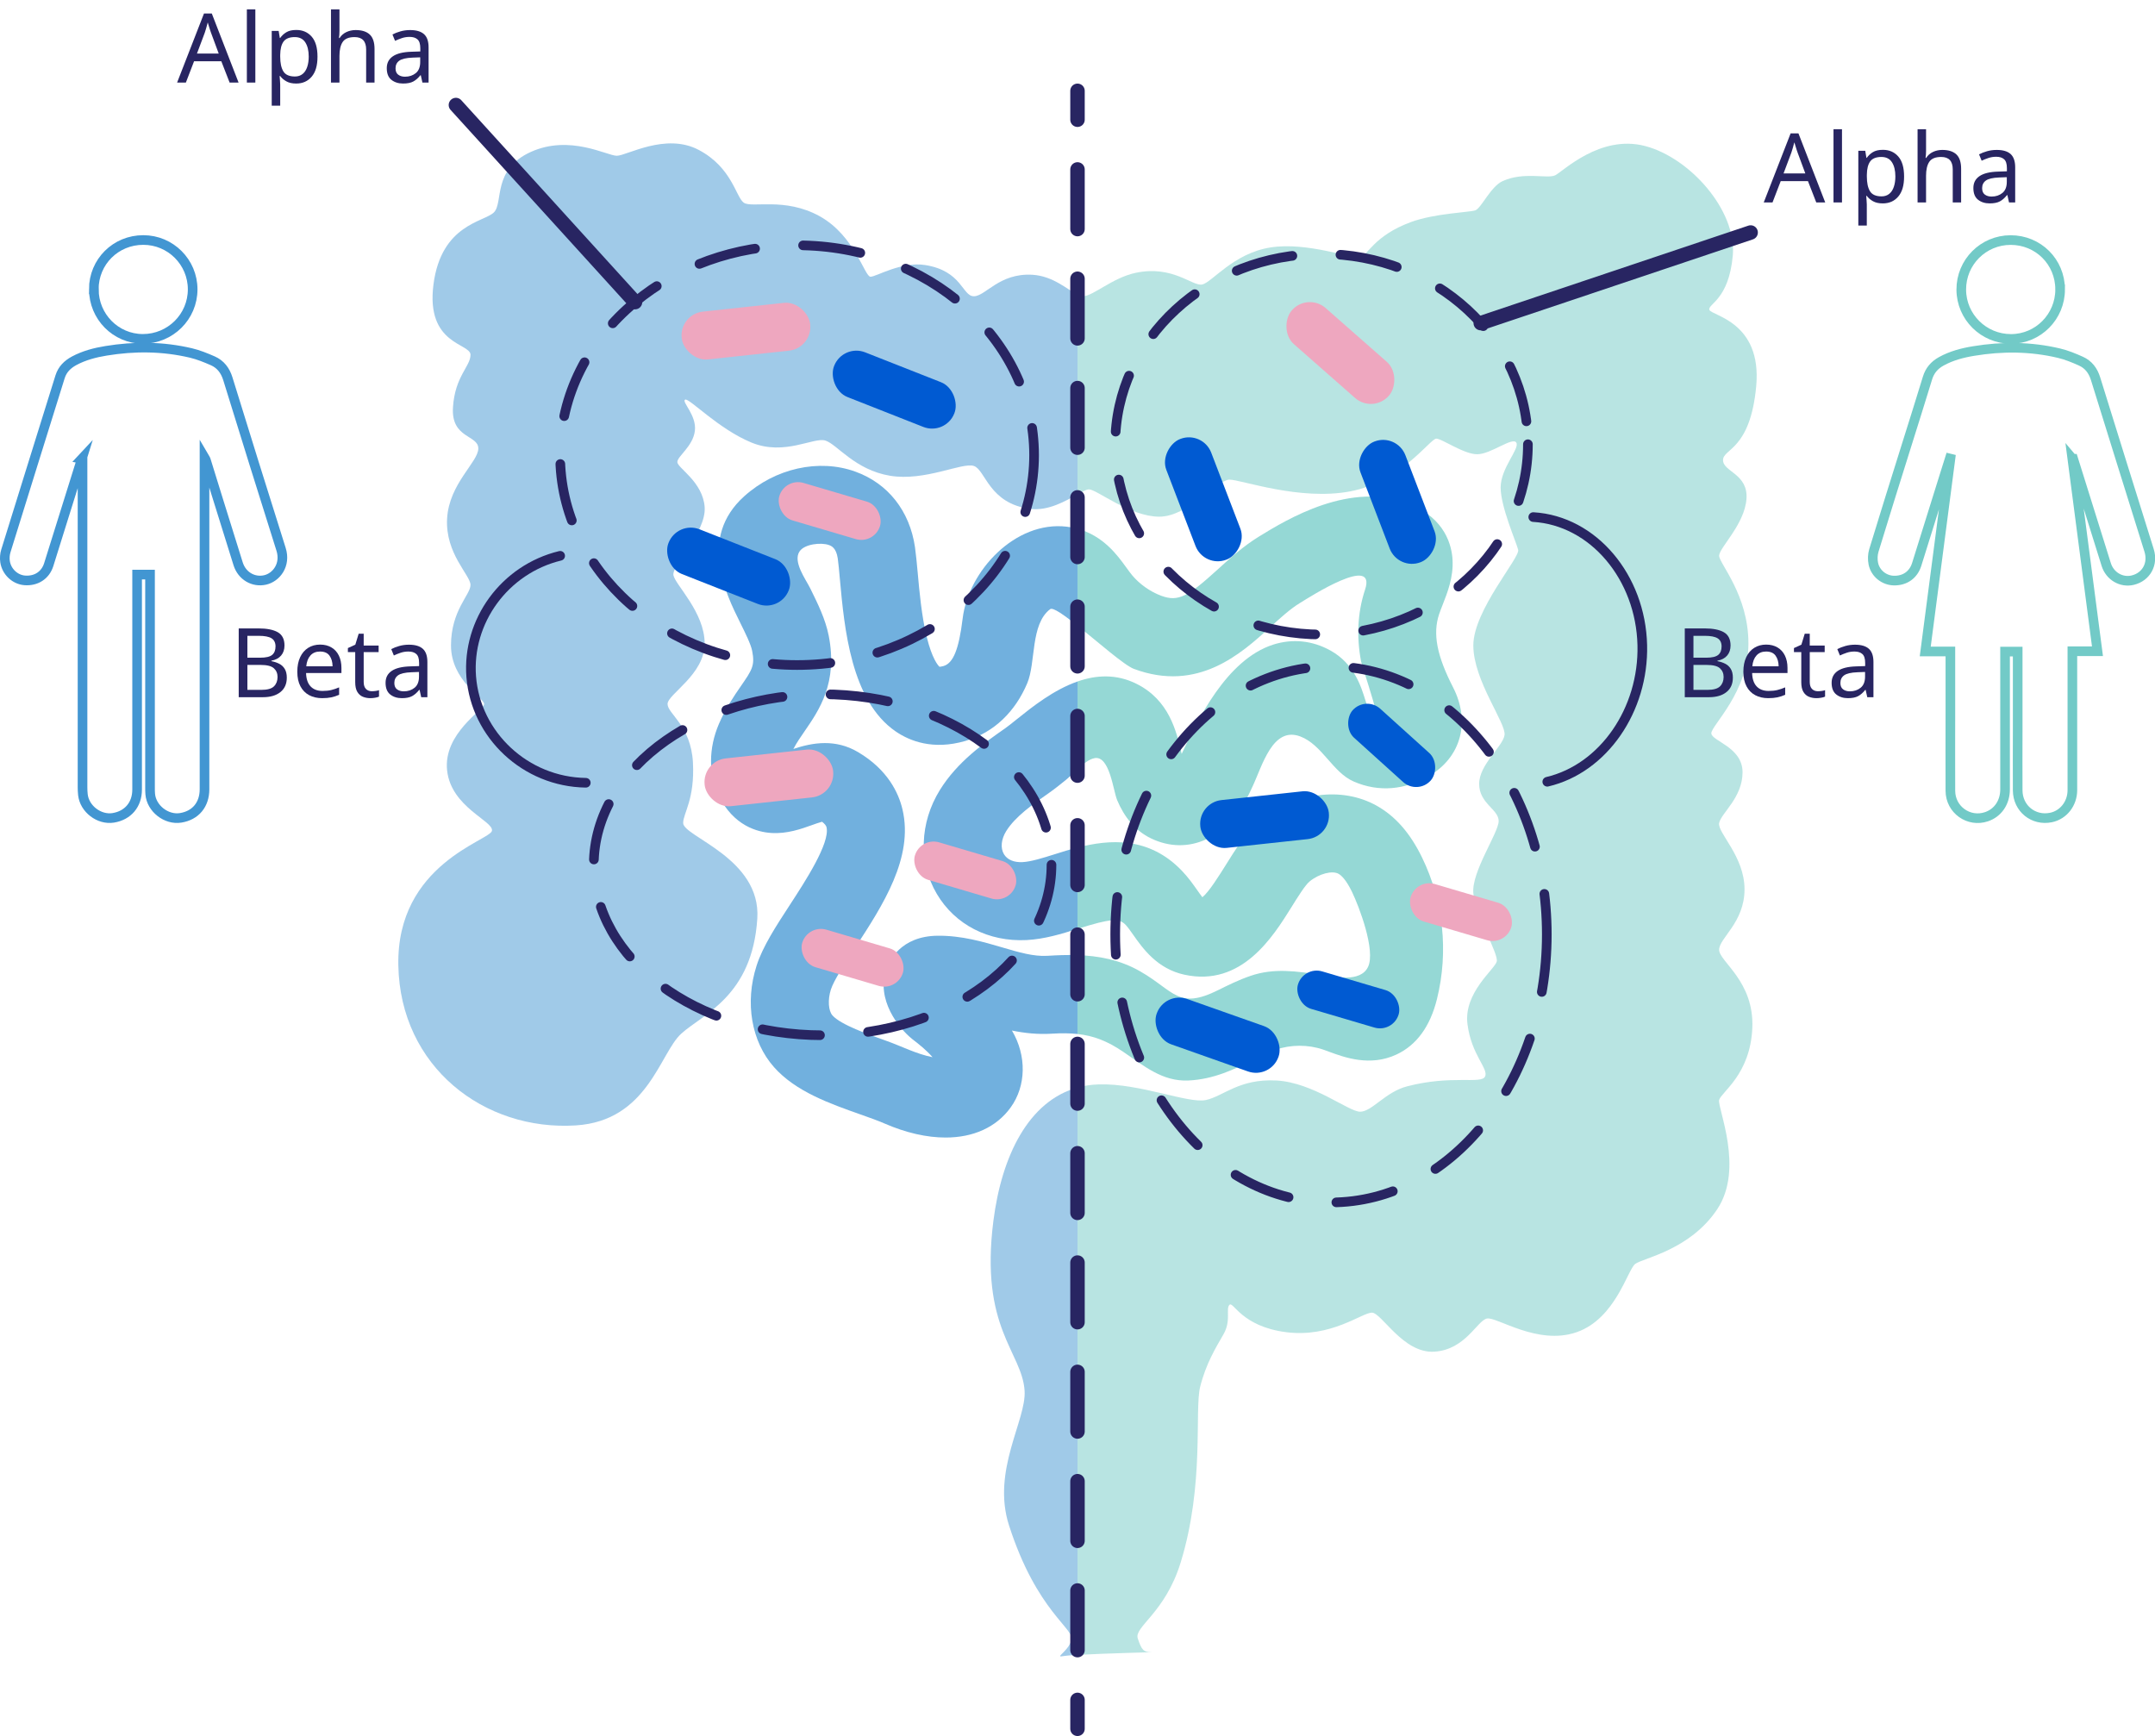
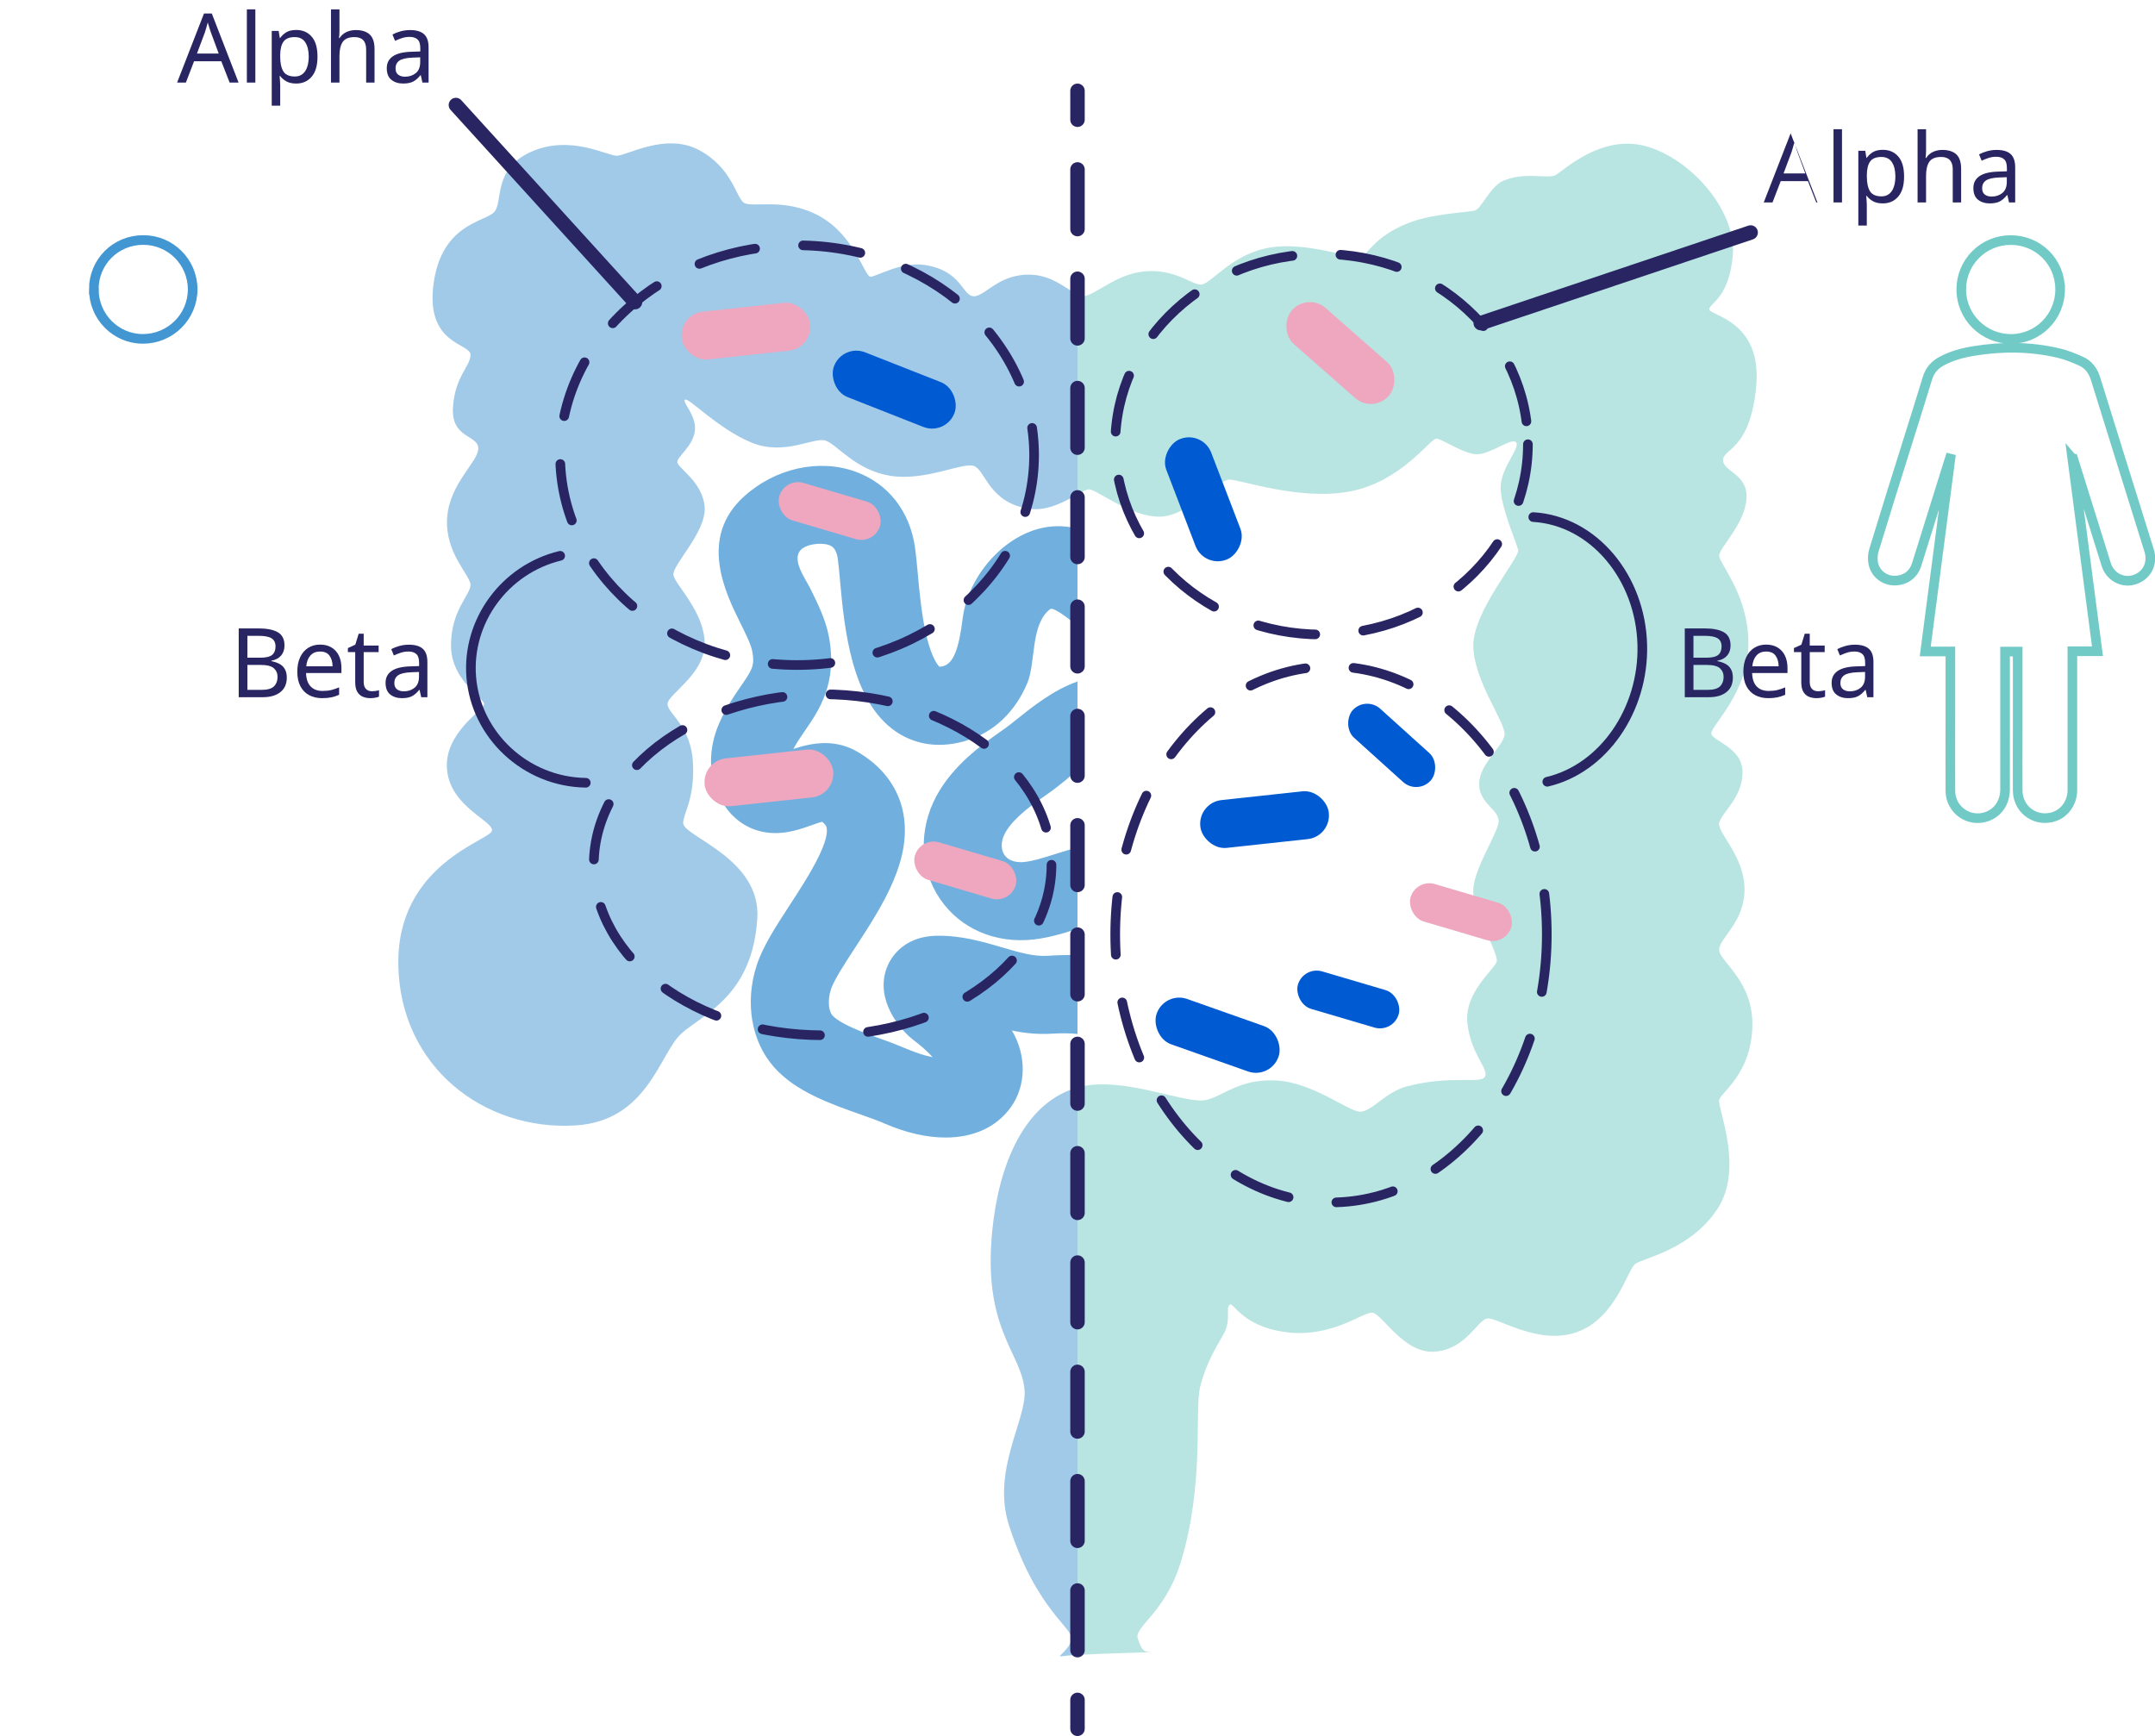
<svg xmlns="http://www.w3.org/2000/svg" id="Layer_2" data-name="Layer 2" viewBox="0 0 447.3 360.35">
  <g id="Layer_1-2" data-name="Layer 1">
    <g>
      <g>
        <path d="M430.14,95.2c1.74,13.3,3.47,26.59,5.22,39.98h-5.21c0,.37,0,.67,0,.96,0,9.29,0,18.58,0,27.87,0,2.8-1.86,5.15-4.44,5.68-3.63.75-6.89-1.87-6.91-5.62-.03-4.1,0-8.2,0-12.3,0-5.19,0-10.38,0-15.57v-.95h-2.62v.88c0,9.24,0,18.48,0,27.72,0,2.71-1.49,4.88-3.86,5.68-3.68,1.24-7.47-1.46-7.49-5.37-.03-5.49,0-10.99,0-16.48,0-3.85,0-7.69,0-11.54v-.91h-5.22c1.75-13.41,3.49-26.72,5.23-40.03-.04-.01-.09-.02-.13-.03-.42,1.33-.84,2.66-1.25,3.99-1.87,6-3.74,12-5.62,17.99-.68,2.18-2.46,3.42-4.76,3.36-1.99-.05-3.81-1.46-4.24-3.5-.18-.88-.15-1.9.11-2.75,2.18-7.17,4.43-14.32,6.67-21.47,1.49-4.77,3.01-9.53,4.46-14.31.48-1.58,1.44-2.69,2.85-3.47,2.11-1.17,4.41-1.77,6.75-2.15,5.92-.98,11.84-.94,17.7.45,1.56.37,3.07.99,4.54,1.65,1.57.7,2.53,1.97,3.05,3.66,3.68,11.88,7.4,23.75,11.11,35.63.88,2.83-.59,5.49-3.39,6.17-2.35.57-4.75-.82-5.51-3.24-1.33-4.21-2.63-8.43-3.95-12.64-.97-3.1-1.94-6.21-2.91-9.31-.05,0-.1,0-.15,0Z" style="fill: none; stroke: #72cac7; stroke-miterlimit: 10; stroke-width: 2px;" />
        <path d="M427.61,60.07c0,5.67-4.55,10.27-10.18,10.28-5.69.01-10.32-4.56-10.34-10.23-.02-5.69,4.56-10.29,10.25-10.29,5.73,0,10.26,4.52,10.27,10.24Z" style="fill: none; stroke: #72cac7; stroke-miterlimit: 10; stroke-width: 2px;" />
      </g>
      <g>
-         <path d="M16.99,95.22c-.93,2.97-1.86,5.94-2.79,8.92-1.36,4.36-2.71,8.72-4.09,13.08-.7,2.21-2.63,3.43-4.97,3.25-2-.15-3.77-1.77-4.09-3.88-.11-.72-.05-1.54.17-2.24,3.73-12.05,7.5-24.09,11.25-36.14.49-1.56,1.54-2.57,2.92-3.32,2.07-1.11,4.33-1.7,6.62-2.07,5.9-.97,11.79-.93,17.63.45,1.56.37,3.07.99,4.54,1.63,1.6.71,2.58,2,3.11,3.71,3.65,11.81,7.32,23.62,11.05,35.41,1.03,3.26-1.01,5.84-3.31,6.36-2.43.55-4.81-.83-5.6-3.34-1.42-4.55-2.84-9.1-4.26-13.66-.82-2.65-1.64-5.3-2.46-7.95-.03-.09-.09-.17-.26-.46,0,.39,0,.57,0,.75,0,22.7,0,45.41,0,68.11,0,3.2-1.86,5.43-4.94,5.93-2.98.49-6.09-1.94-6.33-4.95-.04-.45-.04-.91-.04-1.37,0-14.33,0-28.65,0-42.98v-1.19h-2.68c0,.33,0,.65,0,.97,0,14.55,0,29.11,0,43.66,0,3.12-1.9,5.36-4.94,5.86-2.92.48-5.99-1.85-6.31-4.8-.06-.53-.08-1.06-.08-1.59,0-22.45,0-44.9,0-67.35,0-.26,0-.52,0-.78-.05,0-.1,0-.15-.01Z" style="fill: none; stroke: #4296d2; stroke-miterlimit: 10; stroke-width: 2px;" />
        <path d="M19.47,60.05c0-5.72,4.55-10.24,10.28-10.23,5.65,0,10.23,4.58,10.24,10.23.01,5.69-4.63,10.3-10.35,10.29-5.62-.01-10.17-4.62-10.16-10.29Z" style="fill: none; stroke: #4296d2; stroke-miterlimit: 10; stroke-width: 2px;" />
      </g>
    </g>
    <path d="M357.64,95.51c0,2.43,5.27,2.83,4.86,8.09-.4,5.27-5.67,10.13-5.67,11.75s6.08,8.1,6.08,18.22-7.7,17.01-7.7,18.63,6.48,2.83,6.48,8.1-4.45,8.5-4.86,10.53c-.4,2.02,5.27,6.88,5.27,13.77s-5.27,10.12-5.27,12.55,7.29,6.48,6.89,16.2c-.41,9.72-6.48,13.36-6.89,14.98-.4,1.62,5.27,14.18-.4,22.68-5.67,8.5-15.39,10.12-17.01,11.34-1.62,1.21-4.05,11.34-12.15,14.17-8.1,2.84-16.6-3.24-18.63-2.83-2.02.4-4.45,6.48-10.93,6.88-6.48.41-10.93-8.1-12.96-8.1s-8.5,5.27-17.82,4.05c-9.31-1.21-10.93-6.48-11.74-5.67-.81.81.4,3.24-1.22,6.08-1.62,2.83-3.64,6.07-4.86,10.93-1.21,4.86.96,20.17-4.04,36.45-3.24,10.53-9.72,13.36-8.91,15.79.81,2.43,1.21,2.84,2.83,2.84,1.29,0-9.78.25-15.34.57v-117.76c1.38-.39,2.85-.61,4.41-.66,8.54-.26,18.62,4.05,22.27,3.24,3.64-.81,6.88-4.45,14.58-4.05,7.69.41,14.98,6.48,17.41,6.48s5.25-4.1,9.72-5.26c9.31-2.43,15.39-.41,16.2-2.03.81-1.62-2.84-4.45-3.65-10.93-.81-6.48,5.67-11.34,6.08-12.96.4-1.62-4.46-9.72-4.86-14.17-.41-4.46,5.26-12.56,5.26-14.99s-4.05-3.64-4.05-7.69,4.86-7.7,5.27-10.13c.4-2.42-6.48-11.33-6.48-18.62s9.72-18.23,9.31-19.85c-.4-1.62-3.64-8.91-3.64-12.95s4.05-8.1,3.24-9.32c-.81-1.21-5.27,2.43-8.1,2.43s-7.29-3.24-8.51-3.24-7.28,8.91-17.81,10.94c-10.53,2.02-22.68-2.43-25.11-2.43s-8.51,7.69-14.58,7.69-12.96-5.67-14.58-5.67c-.49,0-1.32.44-2.38,1.04v-41.47c.43.21.82.34,1.17.34,2.02,0,6.11-3.85,10.93-4.86,7.7-1.62,11.74,2.83,13.77,2.43,2.02-.41,6.48-6.48,14.17-7.69,7.7-1.22,17.01,2.43,18.63,2.02,1.62-.4,2.84-4.45,10.53-7.29,4.94-1.82,12.15-2.02,13.36-2.43,1.22-.4,3.2-4.95,5.67-6.07,4.46-2.03,9.32-.41,10.94-1.22s9.31-8.5,18.63-6.07c9.31,2.43,19.03,13.36,18.22,22.68-.81,9.31-5.27,10.12-4.86,11.33.4,1.22,10.93,2.43,9.72,15.8-1.22,13.36-6.89,12.96-6.89,15.39Z" style="fill: #72cac7; opacity: .5; stroke-width: 0px;" />
-     <path d="M301.61,142.68c-3.38-6.58-4.25-11.12-2.91-15.17.19-.58.46-1.25.74-1.97,1-2.54,2.24-5.7,2.06-9.26-.15-3.04-1.5-8.59-8.84-11.62-12.22-5.04-25.64,3.21-31.37,6.73-3.27,2.01-6.08,4.57-8.55,6.82-6.12,5.57-8.14,6.79-11.72,5.45-2.26-.84-4.45-2.38-6.01-4.23-.37-.44-.78-1.02-1.23-1.63-1.83-2.53-4.75-6.58-10.13-8.04v20.11c4.29,3.43,9.71,8.22,11.7,8.97,13.32,4.97,22.33-3.22,28.29-8.65,2.14-1.95,4.16-3.79,6.14-5,2.16-1.33,16.01-10.22,13.55-2.77-1.59,4.8-1.76,9.88-.83,14.82.13.71,3.09,9.63,2.86,9.75-.31.16-1.27.3-1.46-.16-.15-.39-.37-1.09-.53-1.58-.87-2.8-2.33-7.49-7.16-10.19-3.77-2.11-7.9-2.54-11.93-1.26-9.75,3.12-15.75,15.81-18.98,22.62-.01.02-.02.04-.03.07-.04-.15-.07-.3-.1-.44-1-4.27-2.51-10.72-9.23-14.09-4.22-2.12-8.43-1.86-12.29-.5v18.18c1.18-1.07,2.45-2.09,3.58-2.28,3.1-.52,3.83,6.76,4.65,8.72,1.43,3.4,3.67,6.34,7.06,7.96,7.68,3.67,15.84-.04,20.31-9.23.2-.42.43-.91.69-1.46,2.07-4.36,4.18-12.67,9.97-10.48,4.51,1.71,6.69,7.43,11.05,9.34,5.25,2.3,10.67,1.73,15.6-1.11,6.69-3.86,8.72-11.26,5.05-18.42ZM285.76,167.25c-7.24-4.07-16.99-2.77-24.26,3.23-2.95,2.44-5.09,5.88-7.16,9.21-1.23,1.96-3.38,5.43-4.77,6.55-.36-.46-.78-1.06-1.1-1.52-.86-1.22-1.84-2.6-3.11-3.93-6.91-7.24-15.1-6.56-21.71-4.86v16.88c.07-.02.13-.04.2-.06,6.59-2.07,8.42-2.22,9.8-.77.43.45.99,1.24,1.57,2.07,1.97,2.8,4.96,7.04,10.62,8.27,11.89,2.58,18.37-7.84,22.25-14.07,1.19-1.91,2.81-4.53,3.73-5.28,1.94-1.6,4.7-2.33,6.02-1.59.49.27,1.51,1.12,2.76,3.69,1.53,3.14,4.98,12.27,3.35,15.65-1.59,3.28-6.97,2.05-9.79,1.63-5.02-.74-9.72-1.48-14.65.23-2.44.84-4.67,1.95-6.64,2.93-8.36,4.16-9.1.19-16.2-3.88-4.26-2.45-8.74-3.23-13.02-3.37v16.37c3.33.36,6.2,1.45,9.51,3.71,4.2,2.84,8.1,6.2,13.5,5.94,5.34-.24,9.64-2.38,13.43-4.27,1.68-.84,3.26-1.63,4.71-2.12,3.14-1.09,6.75-1.09,9.89-.01.4.14.8.29,1.21.44,3.18,1.17,8.5,3.14,14,.55,4.16-1.96,6.98-5.85,8.38-11.56,2.42-9.82,1.31-20.24-3.12-29.33-2.46-5.06-5.54-8.57-9.4-10.73Z" style="fill: #72cac7; opacity: .75; stroke-width: 0px;" />
    <path d="M221.39,109.32c-10.68-1.24-20.36,9.2-21.57,19.01-.79,6.45-1.95,9.32-3.98,9.92-.44.12-.71.15-.84.15-.3-.28-1.54-1.66-2.66-6.26-1.04-4.27-1.5-9.27-1.86-13.29-.19-2.03-.35-3.79-.56-5.27-1.1-7.53-5.61-13.25-12.39-15.69-7.55-2.72-16.62-.7-23.09,5.15-9.52,8.6-3.84,20.09-.78,26.26,1.03,2.08,2.2,4.44,2.46,5.79.61,3.06-.02,3.97-2.37,7.37-1.39,2.02-3.13,4.53-4.54,7.83-2.14,5-2.17,10.38-.07,14.76,3.08,6.42,8.18,7.68,10.95,7.85,3.27.21,6.16-.82,8.48-1.65.62-.22,1.45-.52,2.06-.68.53.41.85.79.93,1.15.76,3.27-4.47,11.29-7.6,16.09-2.9,4.45-5.64,8.65-6.92,12.63-2.47,7.68-1.09,15.76,3.62,21.07,4.47,5.06,11.61,7.58,17.9,9.8,1.89.67,3.68,1.3,5.02,1.89,4.5,1.96,8.81,2.92,12.69,2.92,5.75,0,10.53-2.12,13.51-6.25,3.23-4.47,3.34-10.72.29-15.91-.01-.02-.02-.03-.03-.05,2.59.53,5.36.84,8.34.65,1.94-.12,3.66-.11,5.27.07v-16.37c-2.16-.08-4.26.02-6.26.14-2.86.17-5.89-.72-9.41-1.76-3.92-1.15-8.38-2.46-13.37-2.41-7.69.08-10.09,5.31-10.64,6.91-2.19,6.35,2.56,12.28,5.37,14.53,1.5,1.15,3.02,2.38,4.22,3.77-3.34-.65-6.41-2.27-9.6-3.4-3.78-1.33-9.47-3.35-11.17-5.27-.86-.97-1-3.28-.33-5.37.61-1.91,2.98-5.54,5.07-8.74,5.69-8.73,12.14-18.62,9.8-28.63-.8-3.42-3.05-8.27-9.25-11.93-2.33-1.38-4.67-1.86-6.85-1.86-2.45,0-4.71.61-6.55,1.22.69-1.32,1.53-2.53,2.41-3.8,2.89-4.2,6.86-9.95,4.92-19.72-.68-3.45-2.29-6.69-3.84-9.83-.93-1.88-3.66-5.54-2.2-7.67,1.04-1.53,4.46-1.89,6.08-1.31.49.18,1.51.55,1.84,2.78.15,1.05.29,2.61.45,4.41.92,10.03,2.3,25.18,11.6,31.52,2.88,1.97,7.73,3.91,14.42,1.96,6.09-1.77,10.43-6.23,12.86-11.98,1.83-4.35.62-12.23,4.76-15.38.57-.43,2.88,1.21,5.67,3.43v-20.11c-.71-.2-1.46-.35-2.26-.44ZM208.59,151.21c-4.4,3.08-9.86,6.9-13.49,12.75-4.24,6.83-4.49,15.09-.66,21.57,3.78,6.42,10.75,10,18.65,9.6,3.74-.2,7.21-1.27,10.56-2.32v-16.88c-1.67.42-3.23.91-4.65,1.36-2.56.81-4.99,1.57-6.75,1.66-1.81.09-3.18-.5-3.87-1.65-.76-1.29-.58-3.09.48-4.8,1.88-3.02,5.51-5.56,9.01-8.01,1.03-.72,2.12-1.59,3.27-2.52.7-.55,1.58-1.45,2.51-2.33v-18.18c-4.99,1.74-9.42,5.29-12.64,7.87-.94.76-1.83,1.47-2.42,1.88Z" style="fill: #4296d2; opacity: .75; stroke-width: 0px;" />
    <path d="M223.65,61.15v41.47c-2.42,1.34-6.05,3.48-9.77,3.01-8.64-1.08-9.31-8.1-11.74-8.91-2.43-.81-10.12,3.24-17.41,2.03-7.29-1.22-10.94-6.48-13.37-7.29s-8.5,3.24-15.39.4c-6.88-2.83-12.95-9.31-13.76-8.91-.81.41,2.43,3.24,2.02,6.48-.4,3.24-3.64,5.27-3.64,6.48s5.26,4.05,5.67,9.31c.4,5.27-6.89,12.15-6.48,14.18.4,2.02,6.48,7.69,6.48,14.17s-7.7,10.53-7.7,12.56,4.86,4.45,5.27,12.14c.4,7.7-2.03,10.53-2.03,12.56,0,2.83,16.2,7.29,15.39,19.84-1.04,16.17-11.34,19.84-15.79,23.89-4.46,4.05-6.91,18.08-21.87,19.04-19.04,1.21-36.45-12.15-36.85-33.21-.41-21.06,19.03-25.92,19.43-27.94.41-2.03-8.5-4.86-9.31-12.56-.81-7.69,7.69-12.55,7.69-13.76s-6.88-4.86-6.88-12.15,4.05-10.53,4.05-12.56-5.26-6.48-4.86-13.77c.41-7.28,6.48-11.74,6.48-14.57s-5.67-2.03-5.26-8.51c.4-6.48,3.64-8.5,3.64-10.93s-9.31-2.03-7.69-14.58c1.62-12.55,10.52-12.96,12.55-14.98,2.02-2.03-.41-8.91,7.69-12.56,8.1-3.64,15.8.81,17.82.81s10.13-4.86,17.01-1.21c6.88,3.64,7.69,9.72,9.31,10.93,1.62,1.22,8.51-1.21,15.8,2.84,7.29,4.05,9.31,12.55,10.53,12.55s6.39-3.21,11.34-2.43c7.69,1.21,7.69,6.48,10.12,6.48s5.26-4.86,12.15-4.46c4.34.26,7.31,3.13,9.36,4.12Z" style="fill: #4296d2; opacity: .5; stroke-width: 0px;" />
    <path d="M223.65,225.75v117.76c-1.41.07-2.47.16-2.88.24-2.03.4.81-.81,1.62-3.24.81-2.43-7.15-5.83-12.96-23.9-3.65-11.34,3.64-21.86,3.24-27.94-.54-8.09-9.32-12.96-6.48-35.23,1.72-13.55,7.31-24.89,17.46-27.69Z" style="fill: #4296d2; opacity: .5; stroke-width: 0px;" />
    <g>
      <line x1="223.65" y1="18.85" x2="223.65" y2="24.85" style="fill: none; stroke: #282562; stroke-linecap: round; stroke-linejoin: round; stroke-width: 3px;" />
      <line x1="223.65" y1="35.17" x2="223.65" y2="347.69" style="fill: none; stroke: #282562; stroke-dasharray: 0 0 12.38 10.31; stroke-linecap: round; stroke-linejoin: round; stroke-width: 3px;" />
      <line x1="223.65" y1="352.85" x2="223.65" y2="358.85" style="fill: none; stroke: #282562; stroke-linecap: round; stroke-linejoin: round; stroke-width: 3px;" />
    </g>
    <rect x="141.42" y="63.75" width="26.82" height="9.98" rx="4.95" ry="4.95" transform="translate(316.16 120.41) rotate(173.82)" style="fill: #eea7bf; stroke-width: 0px;" />
    <rect x="161.31" y="102.02" width="21.8" height="8.11" rx="4.05" ry="4.05" transform="translate(307.36 256.55) rotate(-163.56)" style="fill: #eea7bf; stroke-width: 0px;" />
    <rect x="172.21" y="75.87" width="26.82" height="9.98" rx="4.95" ry="4.95" transform="translate(328.68 224.14) rotate(-158.5)" style="fill: #005ad2; stroke-width: 0px;" />
-     <rect x="137.84" y="112.62" width="26.82" height="9.98" rx="4.95" ry="4.95" transform="translate(248.86 282.47) rotate(-158.5)" style="fill: #005ad2; stroke-width: 0px;" />
    <rect x="146.18" y="156.49" width="26.82" height="9.98" rx="4.95" ry="4.95" transform="translate(335.64 304.83) rotate(173.82)" style="fill: #eea7bf; stroke-width: 0px;" />
-     <rect x="166.07" y="194.76" width="21.8" height="8.11" rx="4.05" ry="4.05" transform="translate(290.43 439.58) rotate(-163.56)" style="fill: #eea7bf; stroke-width: 0px;" />
    <rect x="189.46" y="176.62" width="21.8" height="8.11" rx="4.05" ry="4.05" transform="translate(341.39 410.67) rotate(-163.56)" style="fill: #eea7bf; stroke-width: 0px;" />
    <path d="M214.64,94.48c0,24.06-22.02,43.56-49.19,43.56s-49.19-19.5-49.19-43.56c0-12.53,5.97-23.82,15.54-31.77,8.8-7.31,20.63-11.79,33.65-11.79,27.16,0,49.19,19.5,49.19,43.56Z" style="fill: none; stroke: #282562; stroke-dasharray: 0 0 12 10; stroke-linecap: round; stroke-linejoin: round; stroke-width: 2px;" />
    <line x1="94.63" y1="21.8" x2="131.81" y2="62.71" style="fill: none; stroke: #282562; stroke-linecap: round; stroke-linejoin: round; stroke-width: 3px;" />
    <path d="M218.25,179.5c0,19.54-21.27,35.39-47.5,35.39s-47.5-15.84-47.5-35.39c0-10.18,5.77-19.36,15-25.81,8.5-5.94,19.92-9.58,32.49-9.58,26.23,0,47.5,15.84,47.5,35.39Z" style="fill: none; stroke: #282562; stroke-dasharray: 0 0 12 10; stroke-linecap: round; stroke-linejoin: round; stroke-width: 2px;" />
    <path d="M116.27,115.37c-11.55,2.8-19.36,13.59-18.46,25.11.95,12.11,11.27,21.82,23.78,22" style="fill: none; stroke: #282562; stroke-linecap: round; stroke-linejoin: round; stroke-width: 2px;" />
    <rect x="249.07" y="165.15" width="26.82" height="9.98" rx="4.95" ry="4.95" transform="translate(541.75 311.02) rotate(173.82)" style="fill: #005ad2; stroke-width: 0px;" />
    <rect x="268.96" y="203.42" width="21.8" height="8.11" rx="4.05" ry="4.05" transform="translate(489.56 485.66) rotate(-163.56)" style="fill: #005ad2; stroke-width: 0px;" />
    <rect x="292.35" y="185.28" width="21.8" height="8.11" rx="4.05" ry="4.05" transform="translate(540.51 456.75) rotate(-163.56)" style="fill: #eea7bf; stroke-width: 0px;" />
    <rect x="239.31" y="209.9" width="26.82" height="9.98" rx="4.95" ry="4.95" transform="translate(419.47 501.66) rotate(-160.55)" style="fill: #005ad2; stroke-width: 0px;" />
    <rect x="277.98" y="150.66" width="21.8" height="8.11" rx="4.05" ry="4.05" transform="translate(399.64 463.13) rotate(-137.93)" style="fill: #005ad2; stroke-width: 0px;" />
    <rect x="264.81" y="68.29" width="26.82" height="9.98" rx="4.95" ry="4.95" transform="translate(438.74 312.04) rotate(-138.67)" style="fill: #eea7bf; stroke-width: 0px;" />
-     <rect x="276.66" y="99.18" width="26.82" height="9.98" rx="4.95" ry="4.95" transform="translate(296.67 412.31) rotate(-110.98)" style="fill: #005ad2; stroke-width: 0px;" />
    <rect x="236.35" y="98.65" width="26.82" height="9.98" rx="4.95" ry="4.95" transform="translate(242.43 373.95) rotate(-110.98)" style="fill: #005ad2; stroke-width: 0px;" />
    <ellipse cx="274.31" cy="92.21" rx="42.83" ry="39.5" style="fill: none; stroke: #282562; stroke-dasharray: 0 0 12 10; stroke-linecap: round; stroke-linejoin: round; stroke-width: 2px;" />
    <ellipse cx="276.27" cy="193.96" rx="44.79" ry="55.63" style="fill: none; stroke: #282562; stroke-dasharray: 0 0 12 10; stroke-linecap: round; stroke-linejoin: round; stroke-width: 2px;" />
    <path d="M321.16,162.27c11.68-2.75,20.04-14.93,19.72-28.35-.33-14.1-10.15-25.84-22.63-26.59" style="fill: none; stroke: #282562; stroke-linecap: round; stroke-linejoin: round; stroke-width: 2px;" />
    <line x1="363.37" y1="48.26" x2="307.35" y2="67.07" style="fill: none; stroke: #282562; stroke-linecap: round; stroke-linejoin: round; stroke-width: 3px;" />
    <g>
      <path d="M47.66,17.14l-1.72-4.42h-5.66l-1.7,4.42h-1.82l5.58-14.34h1.62l5.56,14.34h-1.86ZM45.4,11.12l-1.6-4.32c-.04-.11-.11-.3-.2-.58s-.18-.57-.27-.87c-.09-.3-.16-.53-.21-.69-.11.41-.22.82-.33,1.21-.11.39-.21.7-.29.93l-1.62,4.32h4.52Z" style="fill: #282562; stroke-width: 0px;" />
      <path d="M53,17.14h-1.76V1.94h1.76v15.2Z" style="fill: #282562; stroke-width: 0px;" />
      <path d="M61.5,6.22c1.32,0,2.38.46,3.19,1.38s1.21,2.31,1.21,4.16-.4,3.21-1.21,4.16c-.81.95-1.88,1.42-3.21,1.42-.83,0-1.51-.15-2.05-.46-.54-.31-.96-.67-1.27-1.1h-.12c.01.23.04.51.07.86s.05.65.05.9v4.4h-1.76V6.42h1.44l.24,1.46h.08c.32-.47.74-.86,1.26-1.18.52-.32,1.21-.48,2.08-.48ZM61.18,7.7c-1.09,0-1.87.31-2.32.92s-.69,1.55-.7,2.8v.34c0,1.32.22,2.34.65,3.05.43.71,1.24,1.07,2.41,1.07.64,0,1.17-.18,1.6-.53s.74-.84.95-1.47c.21-.63.31-1.34.31-2.14,0-1.23-.24-2.21-.71-2.94s-1.2-1.1-2.19-1.1Z" style="fill: #282562; stroke-width: 0px;" />
      <path d="M70.46,1.94v4.46c0,.53-.03,1.03-.1,1.5h.12c.35-.55.82-.96,1.41-1.24.59-.28,1.24-.42,1.93-.42,1.29,0,2.27.31,2.93.93s.99,1.62.99,2.99v6.98h-1.74v-6.86c0-1.72-.8-2.58-2.4-2.58-1.2,0-2.02.34-2.47,1.01-.45.67-.67,1.64-.67,2.89v5.54h-1.76V1.94h1.76Z" style="fill: #282562; stroke-width: 0px;" />
      <path d="M85.12,6.24c1.31,0,2.27.29,2.9.86.63.57.94,1.49.94,2.74v7.3h-1.28l-.34-1.52h-.08c-.47.59-.96,1.02-1.48,1.3-.52.28-1.23.42-2.12.42-.97,0-1.78-.26-2.42-.77-.64-.51-.96-1.32-.96-2.41s.42-1.89,1.26-2.47,2.13-.9,3.88-.95l1.82-.06v-.64c0-.89-.19-1.51-.58-1.86s-.93-.52-1.64-.52c-.56,0-1.09.08-1.6.25-.51.17-.98.36-1.42.57l-.54-1.32c.47-.25,1.02-.47,1.66-.65.64-.18,1.31-.27,2-.27ZM87.22,11.9l-1.58.06c-1.33.05-2.26.27-2.77.64s-.77.9-.77,1.58c0,.6.18,1.04.55,1.32.37.28.84.42,1.41.42.89,0,1.64-.25,2.25-.75.61-.5.91-1.27.91-2.31v-.96Z" style="fill: #282562; stroke-width: 0px;" />
    </g>
    <g>
-       <path d="M376.99,42.02l-1.72-4.42h-5.66l-1.7,4.42h-1.82l5.58-14.34h1.62l5.56,14.34h-1.86ZM374.72,36l-1.6-4.32c-.04-.11-.11-.3-.2-.58s-.18-.57-.27-.87c-.09-.3-.16-.53-.21-.69-.11.41-.22.82-.33,1.21-.11.39-.21.7-.29.93l-1.62,4.32h4.52Z" style="fill: #282562; stroke-width: 0px;" />
+       <path d="M376.99,42.02l-1.72-4.42h-5.66l-1.7,4.42h-1.82l5.58-14.34l5.56,14.34h-1.86ZM374.72,36l-1.6-4.32c-.04-.11-.11-.3-.2-.58s-.18-.57-.27-.87c-.09-.3-.16-.53-.21-.69-.11.41-.22.82-.33,1.21-.11.39-.21.7-.29.93l-1.62,4.32h4.52Z" style="fill: #282562; stroke-width: 0px;" />
      <path d="M382.33,42.02h-1.76v-15.2h1.76v15.2Z" style="fill: #282562; stroke-width: 0px;" />
      <path d="M390.82,31.1c1.32,0,2.38.46,3.19,1.38s1.21,2.31,1.21,4.16-.4,3.21-1.21,4.16c-.81.95-1.88,1.42-3.21,1.42-.83,0-1.51-.15-2.05-.46-.54-.31-.96-.67-1.27-1.1h-.12c.01.23.04.51.07.86s.05.65.05.9v4.4h-1.76v-15.52h1.44l.24,1.46h.08c.32-.47.74-.86,1.26-1.18.52-.32,1.21-.48,2.08-.48ZM390.51,32.58c-1.09,0-1.87.31-2.32.92s-.69,1.55-.7,2.8v.34c0,1.32.22,2.34.65,3.05.43.71,1.24,1.07,2.41,1.07.64,0,1.17-.18,1.6-.53.43-.35.74-.84.95-1.47.21-.63.31-1.34.31-2.14,0-1.23-.24-2.21-.71-2.94-.47-.73-1.2-1.1-2.19-1.1Z" style="fill: #282562; stroke-width: 0px;" />
      <path d="M399.78,26.82v4.46c0,.53-.03,1.03-.1,1.5h.12c.35-.55.82-.96,1.41-1.24.59-.28,1.24-.42,1.93-.42,1.29,0,2.27.31,2.93.93s.99,1.62.99,2.99v6.98h-1.74v-6.86c0-1.72-.8-2.58-2.4-2.58-1.2,0-2.02.34-2.47,1.01-.45.67-.67,1.64-.67,2.89v5.54h-1.76v-15.2h1.76Z" style="fill: #282562; stroke-width: 0px;" />
      <path d="M414.44,31.12c1.31,0,2.27.29,2.9.86.62.57.94,1.49.94,2.74v7.3h-1.28l-.34-1.52h-.08c-.47.59-.96,1.02-1.48,1.3-.52.28-1.23.42-2.12.42-.97,0-1.78-.26-2.42-.77-.64-.51-.96-1.32-.96-2.41s.42-1.89,1.26-2.47,2.13-.9,3.88-.95l1.82-.06v-.64c0-.89-.19-1.51-.58-1.86s-.93-.52-1.64-.52c-.56,0-1.09.08-1.6.25-.51.17-.98.36-1.42.57l-.54-1.32c.47-.25,1.02-.47,1.66-.65s1.31-.27,2-.27ZM416.54,36.78l-1.58.06c-1.33.05-2.26.27-2.77.64s-.77.9-.77,1.58c0,.6.18,1.04.55,1.32.37.28.84.42,1.41.42.89,0,1.64-.25,2.25-.75s.91-1.27.91-2.31v-.96Z" style="fill: #282562; stroke-width: 0px;" />
    </g>
    <g>
      <path d="M49.55,130.44h4.08c1.77,0,3.12.27,4.04.8.92.53,1.38,1.45,1.38,2.74,0,.84-.23,1.54-.7,2.09-.47.55-1.14.91-2.02,1.07v.1c.6.11,1.14.29,1.63.54.49.25.87.61,1.15,1.08.28.47.42,1.07.42,1.8,0,1.29-.44,2.29-1.33,3-.89.71-2.1,1.06-3.63,1.06h-5.02v-14.28ZM51.35,136.52h2.64c1.21,0,2.05-.2,2.51-.59s.69-.98.69-1.75-.28-1.35-.83-1.69c-.55-.34-1.44-.51-2.65-.51h-2.36v4.54ZM51.35,138.02v5.18h2.88c1.27,0,2.15-.25,2.64-.74s.74-1.14.74-1.94c0-.75-.26-1.35-.77-1.81-.51-.46-1.43-.69-2.75-.69h-2.74Z" style="fill: #282562; stroke-width: 0px;" />
      <path d="M66.45,133.8c.91,0,1.69.2,2.36.6.67.4,1.18.96,1.53,1.69.35.73.53,1.58.53,2.55v1.06h-7.34c.03,1.21.34,2.14.93,2.77.59.63,1.42.95,2.49.95.68,0,1.28-.06,1.81-.19.53-.13,1.07-.31,1.63-.55v1.54c-.55.24-1.09.42-1.62.53s-1.17.17-1.9.17c-1.03,0-1.93-.21-2.7-.62s-1.38-1.03-1.81-1.84-.65-1.82-.65-3.02.2-2.18.59-3.02c.39-.84.95-1.49,1.66-1.94.71-.45,1.54-.68,2.49-.68ZM66.43,135.24c-.84,0-1.5.27-1.99.81-.49.54-.78,1.29-.87,2.25h5.46c-.01-.91-.23-1.64-.64-2.21-.41-.57-1.07-.85-1.96-.85Z" style="fill: #282562; stroke-width: 0px;" />
      <path d="M77.17,143.48c.27,0,.54-.02.82-.06.28-.04.51-.09.68-.16v1.34c-.19.09-.45.17-.8.23-.35.06-.68.09-1,.09-.56,0-1.08-.1-1.55-.29-.47-.19-.86-.53-1.15-1.01-.29-.48-.44-1.15-.44-2.02v-6.24h-1.52v-.84l1.54-.7.7-2.28h1.04v2.46h3.1v1.36h-3.1v6.2c0,.65.16,1.14.47,1.45.31.31.72.47,1.21.47Z" style="fill: #282562; stroke-width: 0px;" />
      <path d="M84.87,133.82c1.31,0,2.27.29,2.9.86.63.57.94,1.49.94,2.74v7.3h-1.28l-.34-1.52h-.08c-.47.59-.96,1.02-1.48,1.3-.52.28-1.23.42-2.12.42-.97,0-1.78-.26-2.42-.77-.64-.51-.96-1.32-.96-2.41s.42-1.89,1.26-2.47,2.13-.9,3.88-.95l1.82-.06v-.64c0-.89-.19-1.51-.58-1.86s-.93-.52-1.64-.52c-.56,0-1.09.08-1.6.25-.51.17-.98.36-1.42.57l-.54-1.32c.47-.25,1.02-.47,1.66-.65.64-.18,1.31-.27,2-.27ZM86.97,139.48l-1.58.06c-1.33.05-2.26.27-2.77.64s-.77.9-.77,1.58c0,.6.18,1.04.55,1.32.37.28.84.42,1.41.42.89,0,1.64-.25,2.25-.75.61-.5.91-1.27.91-2.31v-.96Z" style="fill: #282562; stroke-width: 0px;" />
    </g>
    <g>
      <path d="M349.7,130.44h4.08c1.77,0,3.12.27,4.04.8.92.53,1.38,1.45,1.38,2.74,0,.84-.23,1.54-.7,2.09-.47.55-1.14.91-2.02,1.07v.1c.6.11,1.14.29,1.63.54.49.25.87.61,1.15,1.08.28.47.42,1.07.42,1.8,0,1.29-.44,2.29-1.33,3-.89.71-2.1,1.06-3.63,1.06h-5.02v-14.28ZM351.5,136.52h2.64c1.21,0,2.05-.2,2.51-.59s.69-.98.69-1.75-.28-1.35-.83-1.69c-.55-.34-1.44-.51-2.65-.51h-2.36v4.54ZM351.5,138.02v5.18h2.88c1.27,0,2.15-.25,2.64-.74s.74-1.14.74-1.94c0-.75-.26-1.35-.77-1.81-.51-.46-1.43-.69-2.75-.69h-2.74Z" style="fill: #282562; stroke-width: 0px;" />
      <path d="M366.6,133.8c.91,0,1.69.2,2.36.6.67.4,1.18.96,1.53,1.69.35.73.53,1.58.53,2.55v1.06h-7.34c.03,1.21.34,2.14.93,2.77.59.63,1.42.95,2.49.95.68,0,1.28-.06,1.81-.19.53-.13,1.07-.31,1.63-.55v1.54c-.55.24-1.09.42-1.62.53s-1.17.17-1.9.17c-1.03,0-1.93-.21-2.7-.62s-1.38-1.03-1.81-1.84-.65-1.82-.65-3.02.2-2.18.59-3.02c.39-.84.95-1.49,1.66-1.94.71-.45,1.54-.68,2.49-.68ZM366.58,135.24c-.84,0-1.5.27-1.99.81-.49.54-.78,1.29-.87,2.25h5.46c-.01-.91-.23-1.64-.64-2.21-.41-.57-1.07-.85-1.96-.85Z" style="fill: #282562; stroke-width: 0px;" />
      <path d="M377.32,143.48c.27,0,.54-.02.82-.06.28-.04.51-.09.68-.16v1.34c-.19.09-.45.17-.8.23-.35.06-.68.09-1,.09-.56,0-1.08-.1-1.55-.29-.47-.19-.86-.53-1.15-1.01-.29-.48-.44-1.15-.44-2.02v-6.24h-1.52v-.84l1.54-.7.7-2.28h1.04v2.46h3.1v1.36h-3.1v6.2c0,.65.16,1.14.47,1.45.31.31.72.47,1.21.47Z" style="fill: #282562; stroke-width: 0px;" />
      <path d="M385.02,133.82c1.31,0,2.27.29,2.9.86.63.57.94,1.49.94,2.74v7.3h-1.28l-.34-1.52h-.08c-.47.59-.96,1.02-1.48,1.3-.52.28-1.23.42-2.12.42-.97,0-1.78-.26-2.42-.77-.64-.51-.96-1.32-.96-2.41s.42-1.89,1.26-2.47,2.13-.9,3.88-.95l1.82-.06v-.64c0-.89-.19-1.51-.58-1.86s-.93-.52-1.64-.52c-.56,0-1.09.08-1.6.25-.51.17-.98.36-1.42.57l-.54-1.32c.47-.25,1.02-.47,1.66-.65.64-.18,1.31-.27,2-.27ZM387.12,139.48l-1.58.06c-1.33.05-2.26.27-2.77.64s-.77.9-.77,1.58c0,.6.18,1.04.55,1.32.37.28.84.42,1.41.42.89,0,1.64-.25,2.25-.75.61-.5.91-1.27.91-2.31v-.96Z" style="fill: #282562; stroke-width: 0px;" />
    </g>
  </g>
</svg>